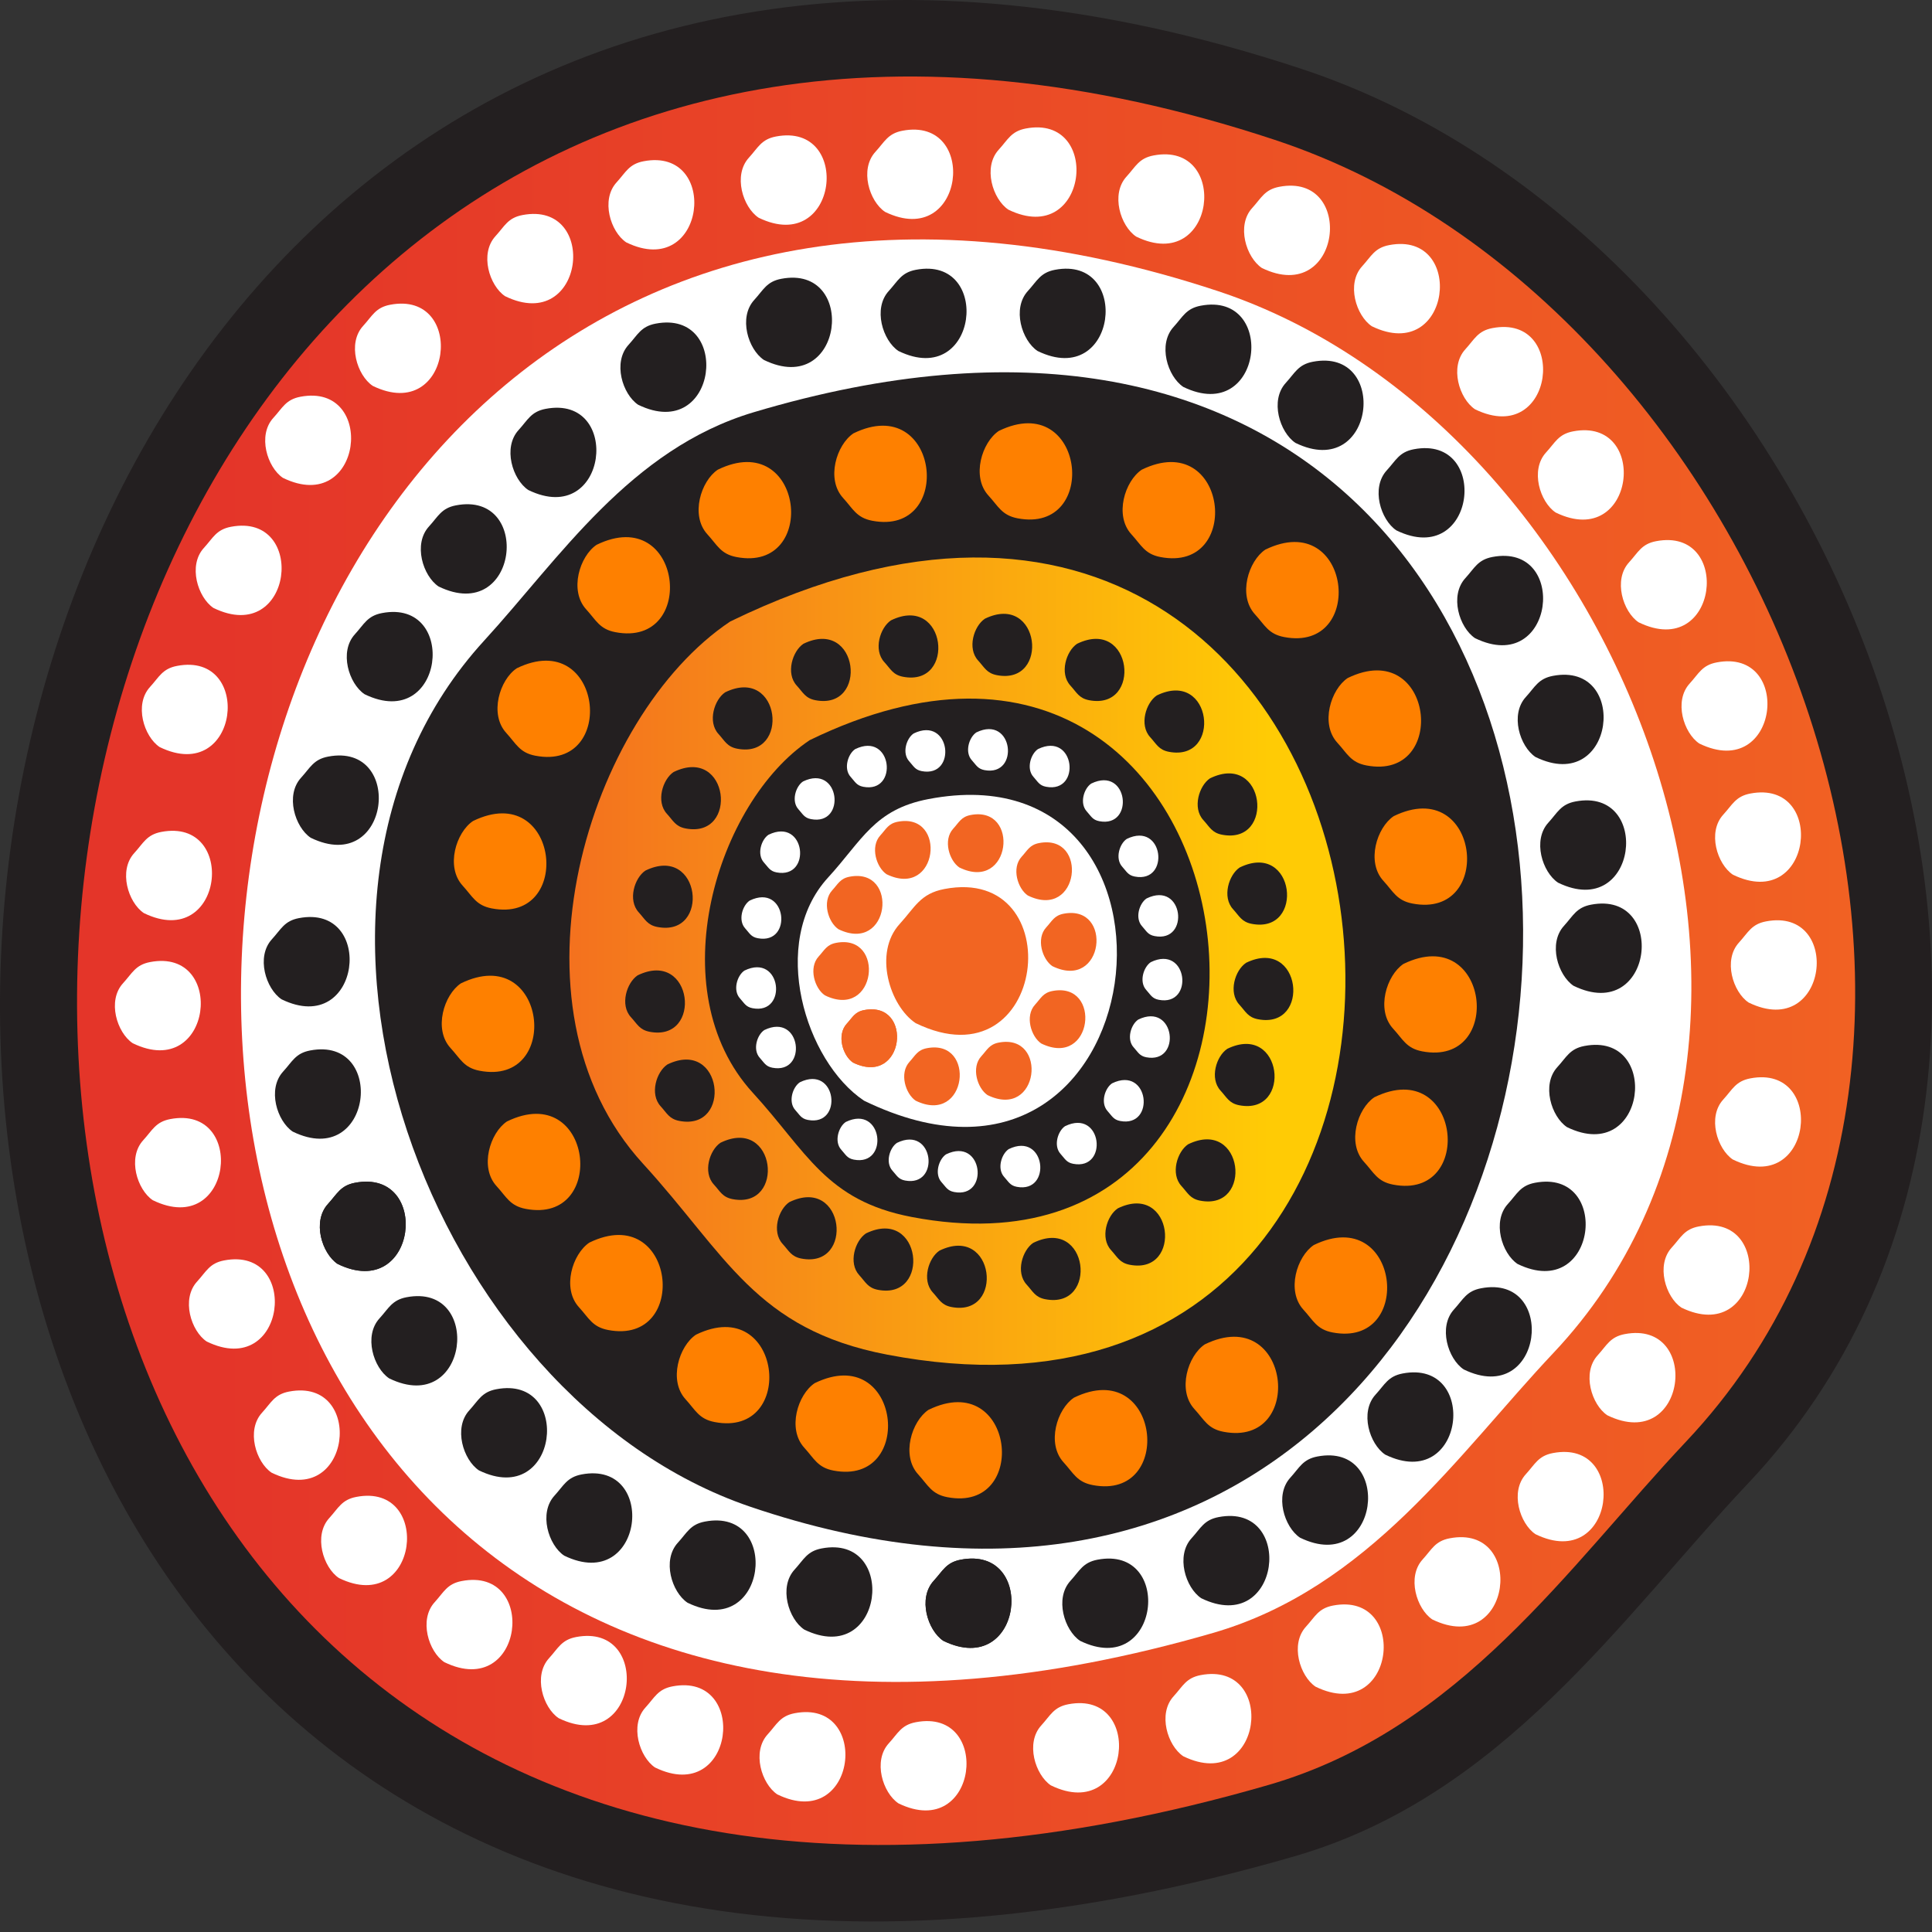
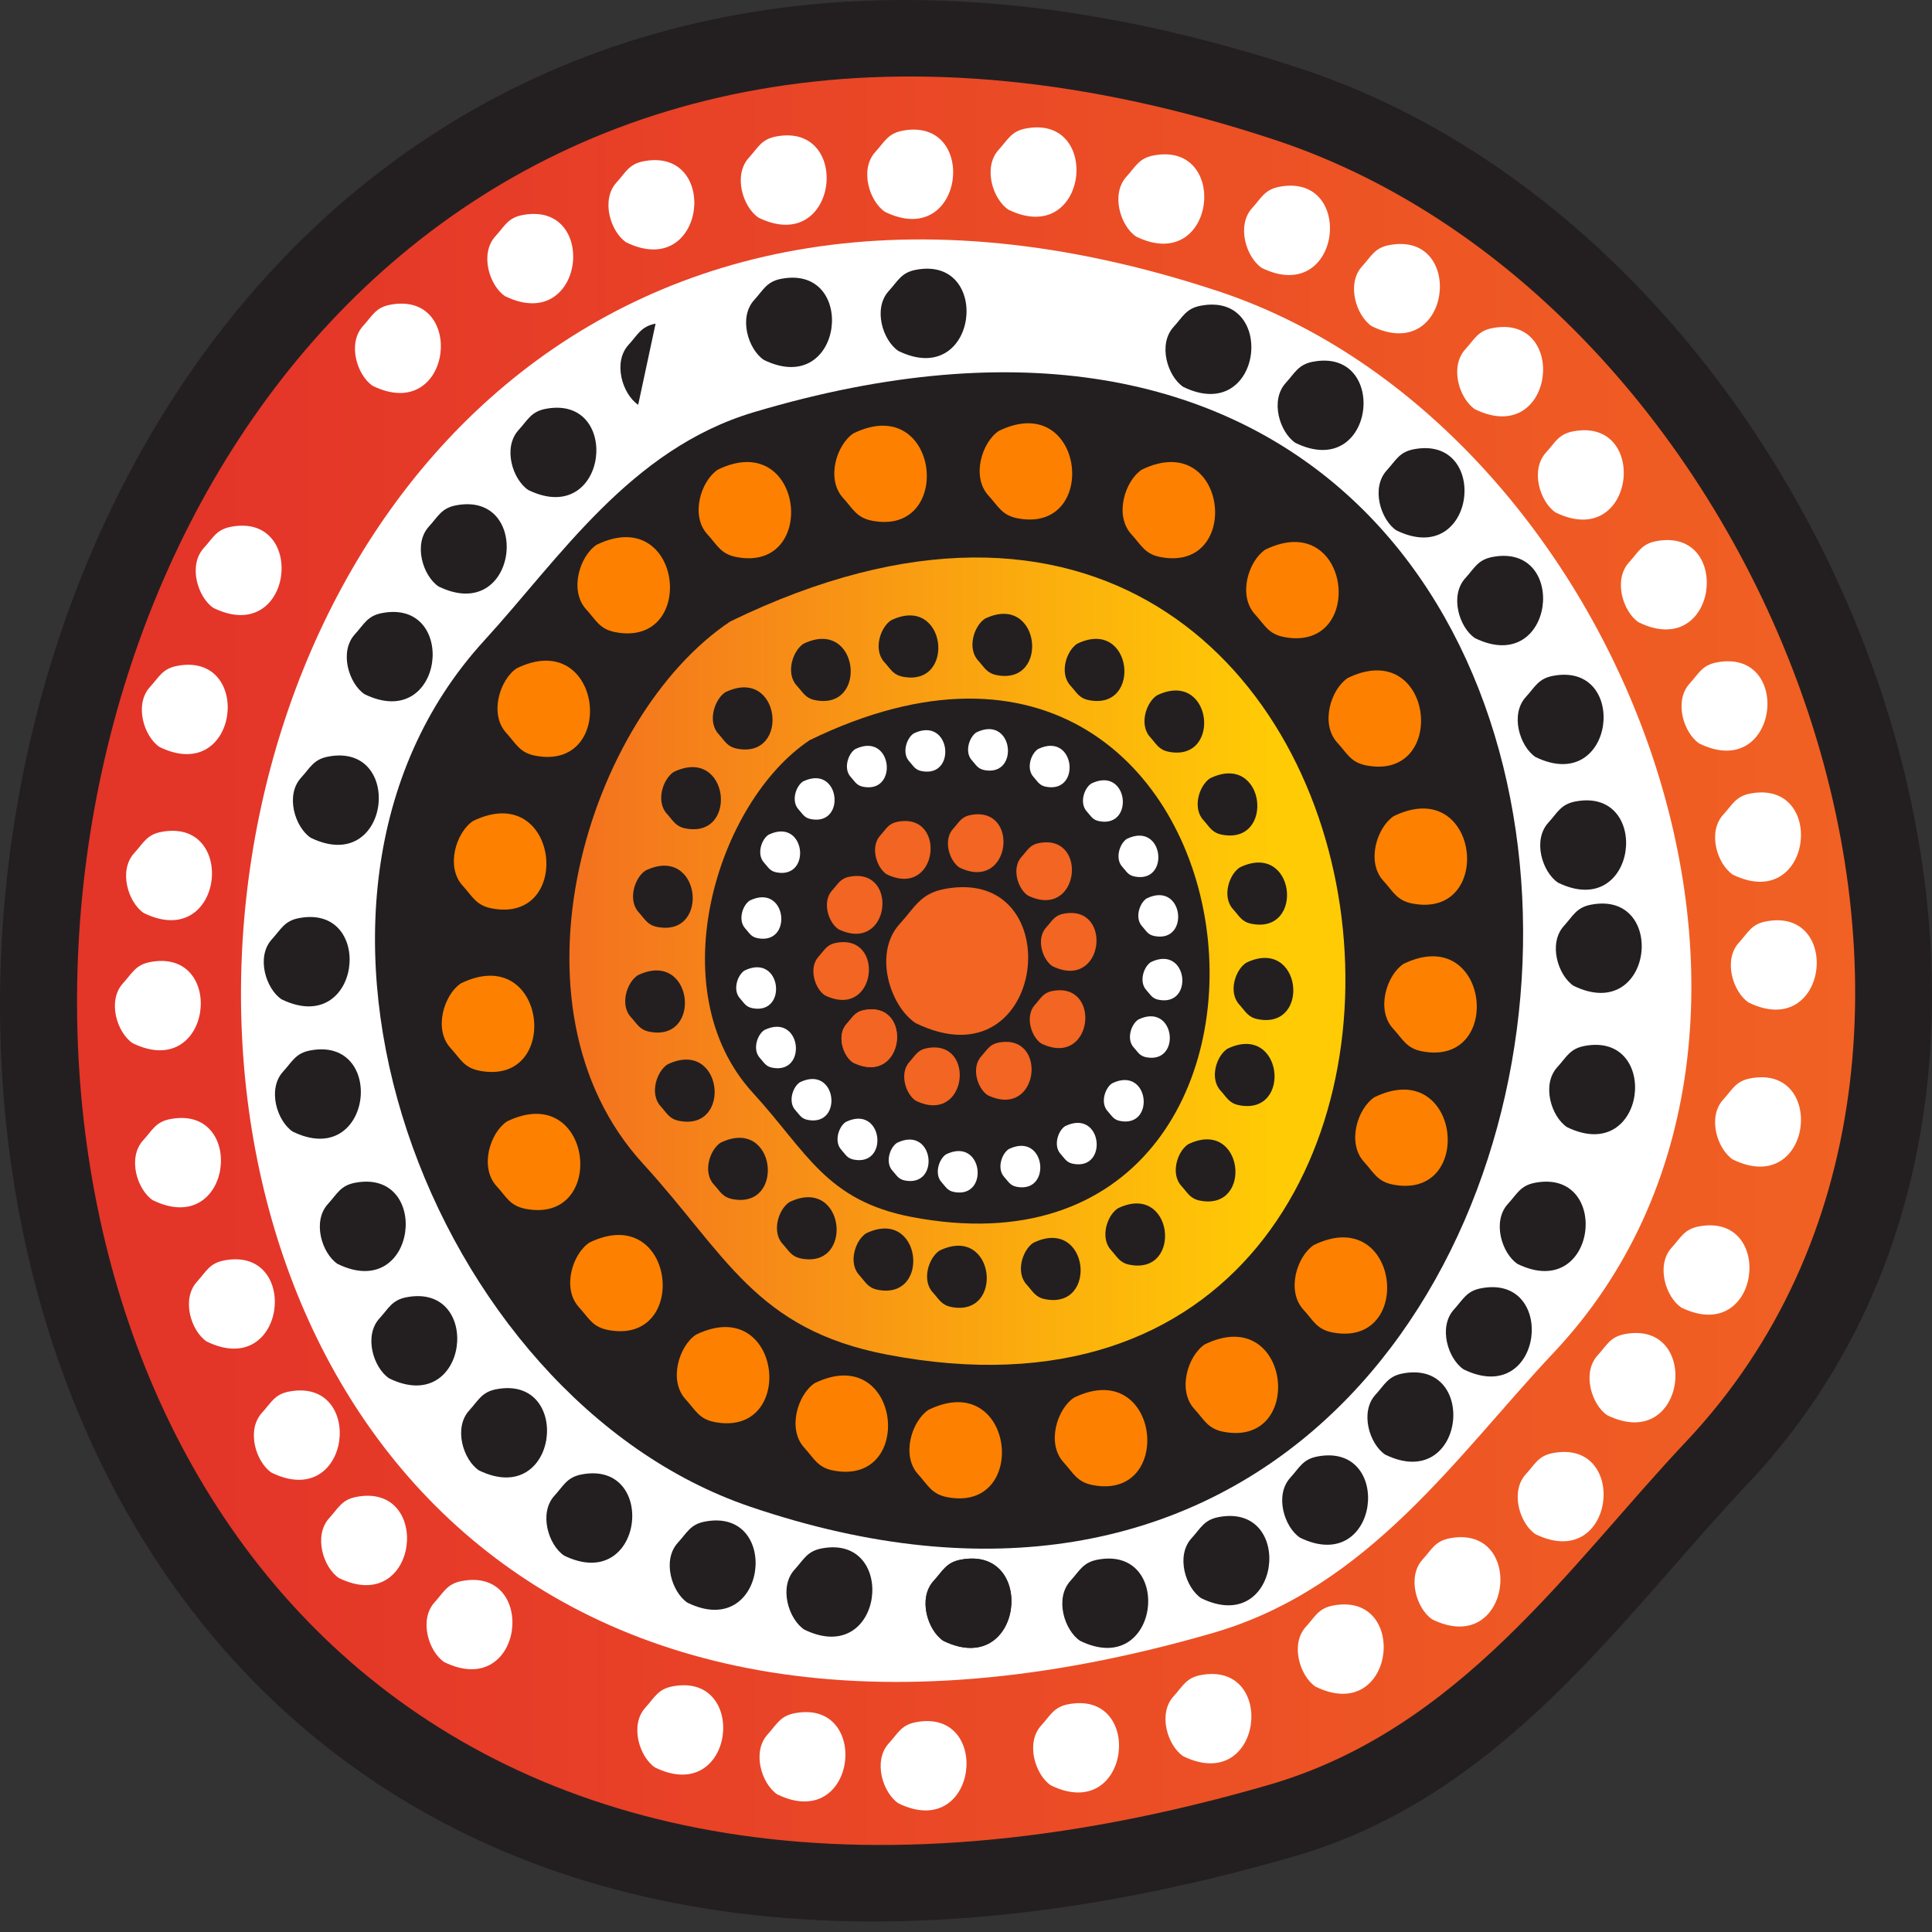
<svg xmlns="http://www.w3.org/2000/svg" width="58" height="58" viewBox="0 0 58 58" fill="none">
  <rect x="0" y="0" width="58" height="58" fill="#333333" stroke="none" />
  <path fill-rule="evenodd" clip-rule="evenodd" d="M52.484 44.526C48.679 48.562 45.117 53.915 38.869 55.725C-15.734 71.555 -10.165 -14.214 39.067 2.066C55.178 7.394 64.63 31.646 52.484 44.527V44.526Z" fill="#231F20" />
  <path fill-rule="evenodd" clip-rule="evenodd" d="M50.617 43.278C47.114 46.992 43.836 51.918 38.087 53.584C-12.168 68.153 -7.043 -10.785 38.268 4.198C53.096 9.102 61.796 31.423 50.617 43.278Z" fill="url(#paint0_linear_1195_545)" />
  <path fill-rule="evenodd" clip-rule="evenodd" d="M46.636 40.615C43.779 43.645 41.105 47.663 36.415 49.022C-4.577 60.906 -0.397 -3.484 36.562 8.739C48.657 12.738 55.754 30.945 46.636 40.615Z" fill="white" />
  <path fill-rule="evenodd" clip-rule="evenodd" d="M14.535 19.232C16.797 16.761 18.913 13.484 22.626 12.376C55.075 2.684 51.766 55.194 22.509 45.228C12.935 41.965 7.317 27.117 14.536 19.231L14.535 19.232Z" fill="#231F20" />
  <path fill-rule="evenodd" clip-rule="evenodd" d="M21.921 18.658C17.654 21.511 14.96 30.19 19.304 34.936C21.797 37.661 22.673 39.91 26.633 40.667C47.481 44.664 43.611 8.102 21.921 18.658Z" fill="url(#paint1_linear_1195_545)" />
  <path fill-rule="evenodd" clip-rule="evenodd" d="M24.303 22.223C21.528 24.079 19.776 29.721 22.601 32.807C24.223 34.579 24.792 36.042 27.367 36.534C40.924 39.133 38.407 15.358 24.303 22.222V22.223Z" fill="#231F20" />
-   <path fill-rule="evenodd" clip-rule="evenodd" d="M25.934 33.04C24.18 31.866 23.072 28.298 24.858 26.346C25.884 25.226 26.244 24.301 27.872 23.989C36.446 22.346 34.854 37.381 25.934 33.041V33.04Z" fill="white" />
  <path fill-rule="evenodd" clip-rule="evenodd" d="M27.488 30.715C26.708 30.193 26.215 28.605 27.01 27.737C27.466 27.239 27.626 26.827 28.35 26.689C32.163 25.958 31.456 32.645 27.488 30.715Z" fill="#F26522" />
  <path fill-rule="evenodd" clip-rule="evenodd" d="M26.615 26.245C26.309 26.04 26.117 25.419 26.428 25.079C26.607 24.884 26.669 24.723 26.953 24.669C28.445 24.382 28.169 27.001 26.615 26.245Z" fill="#F26522" />
  <path fill-rule="evenodd" clip-rule="evenodd" d="M28.803 26.044C28.497 25.84 28.304 25.218 28.616 24.878C28.794 24.683 28.857 24.521 29.14 24.467C30.634 24.181 30.356 26.8 28.803 26.044Z" fill="#F26522" />
  <path fill-rule="evenodd" clip-rule="evenodd" d="M30.858 26.885C30.552 26.681 30.359 26.059 30.67 25.72C30.848 25.525 30.912 25.363 31.195 25.309C32.688 25.023 32.411 27.641 30.858 26.885Z" fill="#F26522" />
  <path fill-rule="evenodd" clip-rule="evenodd" d="M31.595 29.006C31.29 28.802 31.097 28.18 31.408 27.841C31.587 27.646 31.65 27.484 31.933 27.43C33.426 27.144 33.149 29.762 31.596 29.006H31.595Z" fill="#F26522" />
  <path fill-rule="evenodd" clip-rule="evenodd" d="M31.26 31.327C30.954 31.123 30.761 30.501 31.073 30.161C31.251 29.965 31.314 29.804 31.597 29.75C33.09 29.465 32.813 32.083 31.26 31.327Z" fill="#F26522" />
  <path fill-rule="evenodd" clip-rule="evenodd" d="M29.647 32.876C29.341 32.672 29.148 32.05 29.459 31.71C29.638 31.515 29.701 31.353 29.984 31.299C31.477 31.013 31.2 33.632 29.647 32.876Z" fill="#F26522" />
  <path fill-rule="evenodd" clip-rule="evenodd" d="M27.49 33.044C27.184 32.839 26.992 32.218 27.303 31.878C27.482 31.682 27.544 31.521 27.828 31.467C29.32 31.181 29.044 33.8 27.49 33.044Z" fill="#F26522" />
  <path fill-rule="evenodd" clip-rule="evenodd" d="M25.607 31.898C25.302 31.694 25.109 31.073 25.42 30.733C25.599 30.538 25.661 30.377 25.945 30.323C27.438 30.037 27.161 32.655 25.607 31.899V31.898Z" fill="#F26522" />
  <path fill-rule="evenodd" clip-rule="evenodd" d="M25.607 31.898C25.302 31.694 25.109 31.073 25.42 30.733C25.599 30.538 25.661 30.377 25.945 30.323C27.438 30.037 27.161 32.655 25.607 31.899V31.898Z" fill="#F26522" />
  <path fill-rule="evenodd" clip-rule="evenodd" d="M13.167 17.607C12.695 17.291 12.397 16.33 12.878 15.805C13.154 15.504 13.251 15.254 13.689 15.171C15.997 14.728 15.568 18.775 13.167 17.607Z" fill="#231F20" />
  <path fill-rule="evenodd" clip-rule="evenodd" d="M15.859 14.71C15.386 14.394 15.088 13.434 15.569 12.909C15.845 12.607 15.942 12.358 16.38 12.274C18.688 11.832 18.26 15.879 15.859 14.71H15.859Z" fill="#231F20" />
-   <path fill-rule="evenodd" clip-rule="evenodd" d="M19.159 12.152C18.687 11.836 18.389 10.876 18.87 10.351C19.146 10.049 19.243 9.8 19.681 9.716C21.989 9.273 21.56 13.32 19.16 12.152L19.159 12.152Z" fill="#231F20" />
+   <path fill-rule="evenodd" clip-rule="evenodd" d="M19.159 12.152C18.687 11.836 18.389 10.876 18.87 10.351C19.146 10.049 19.243 9.8 19.681 9.716L19.159 12.152Z" fill="#231F20" />
  <path fill-rule="evenodd" clip-rule="evenodd" d="M22.933 10.806C22.46 10.49 22.162 9.529 22.643 9.004C22.919 8.702 23.016 8.453 23.454 8.37C25.762 7.928 25.334 11.974 22.933 10.806Z" fill="#231F20" />
  <path fill-rule="evenodd" clip-rule="evenodd" d="M26.972 10.537C26.499 10.221 26.201 9.26 26.682 8.735C26.958 8.433 27.055 8.184 27.493 8.1C29.801 7.658 29.373 11.705 26.972 10.537Z" fill="#231F20" />
  <path fill-rule="evenodd" clip-rule="evenodd" d="M26.57 6.361C26.097 6.045 25.799 5.084 26.28 4.559C26.556 4.258 26.653 4.009 27.091 3.925C29.399 3.482 28.971 7.529 26.57 6.361Z" fill="white" />
  <path fill-rule="evenodd" clip-rule="evenodd" d="M30.272 6.294C29.8 5.978 29.502 5.017 29.983 4.493C30.259 4.191 30.356 3.942 30.794 3.858C33.102 3.415 32.673 7.463 30.272 6.294Z" fill="white" />
  <path fill-rule="evenodd" clip-rule="evenodd" d="M34.109 7.103C33.636 6.787 33.338 5.826 33.819 5.301C34.095 4.999 34.192 4.75 34.63 4.667C36.938 4.225 36.509 8.271 34.109 7.103Z" fill="white" />
  <path fill-rule="evenodd" clip-rule="evenodd" d="M37.882 8.045C37.41 7.728 37.111 6.768 37.593 6.243C37.868 5.941 37.966 5.692 38.404 5.608C40.712 5.165 40.283 9.213 37.882 8.045Z" fill="white" />
  <path fill-rule="evenodd" clip-rule="evenodd" d="M41.183 9.794C40.711 9.478 40.412 8.518 40.893 7.993C41.169 7.691 41.266 7.442 41.704 7.358C44.012 6.916 43.583 10.963 41.183 9.794Z" fill="white" />
  <path fill-rule="evenodd" clip-rule="evenodd" d="M44.281 12.287C43.808 11.971 43.51 11.01 43.991 10.485C44.267 10.183 44.364 9.934 44.802 9.85C47.11 9.408 46.681 13.455 44.281 12.287Z" fill="white" />
  <path fill-rule="evenodd" clip-rule="evenodd" d="M46.702 15.386C46.23 15.07 45.931 14.11 46.413 13.584C46.689 13.283 46.786 13.034 47.224 12.95C49.532 12.507 49.103 16.554 46.702 15.386Z" fill="white" />
  <path fill-rule="evenodd" clip-rule="evenodd" d="M49.195 18.684C48.722 18.368 48.424 17.407 48.905 16.882C49.181 16.58 49.278 16.331 49.717 16.247C52.024 15.805 51.596 19.852 49.195 18.683V18.684Z" fill="white" />
  <path fill-rule="evenodd" clip-rule="evenodd" d="M51.015 22.322C50.543 22.006 50.244 21.045 50.725 20.52C51.001 20.218 51.098 19.969 51.537 19.886C53.845 19.443 53.416 23.49 51.015 22.322Z" fill="white" />
  <path fill-rule="evenodd" clip-rule="evenodd" d="M52.023 26.259C51.55 25.943 51.252 24.983 51.733 24.457C52.009 24.156 52.106 23.907 52.544 23.823C54.852 23.38 54.423 27.427 52.023 26.259V26.259Z" fill="white" />
  <path fill-rule="evenodd" clip-rule="evenodd" d="M52.495 30.097C52.023 29.781 51.724 28.82 52.206 28.295C52.482 27.993 52.579 27.744 53.017 27.661C55.325 27.219 54.896 31.265 52.495 30.097Z" fill="white" />
  <path fill-rule="evenodd" clip-rule="evenodd" d="M52.023 34.811C51.55 34.495 51.252 33.534 51.733 33.009C52.009 32.707 52.106 32.458 52.544 32.374C54.852 31.931 54.423 35.978 52.023 34.81V34.811Z" fill="white" />
  <path fill-rule="evenodd" clip-rule="evenodd" d="M50.476 39.255C50.004 38.94 49.705 37.979 50.186 37.453C50.462 37.152 50.559 36.903 50.997 36.819C53.305 36.377 52.877 40.423 50.476 39.255Z" fill="white" />
  <path fill-rule="evenodd" clip-rule="evenodd" d="M48.253 42.488C47.781 42.172 47.482 41.211 47.964 40.686C48.239 40.385 48.337 40.135 48.775 40.051C51.083 39.609 50.654 43.656 48.253 42.488Z" fill="white" />
  <path fill-rule="evenodd" clip-rule="evenodd" d="M46.097 46.058C45.624 45.742 45.326 44.781 45.807 44.256C46.083 43.955 46.18 43.706 46.619 43.622C48.926 43.18 48.498 47.226 46.097 46.058Z" fill="white" />
  <path fill-rule="evenodd" clip-rule="evenodd" d="M42.999 48.617C42.527 48.301 42.229 47.34 42.709 46.815C42.985 46.513 43.082 46.264 43.521 46.181C45.828 45.738 45.4 49.785 42.999 48.617Z" fill="white" />
  <path fill-rule="evenodd" clip-rule="evenodd" d="M39.495 50.636C39.023 50.32 38.724 49.359 39.206 48.834C39.482 48.532 39.579 48.284 40.017 48.2C42.325 47.758 41.896 51.804 39.495 50.636Z" fill="white" />
  <path fill-rule="evenodd" clip-rule="evenodd" d="M35.523 52.724C35.05 52.408 34.752 51.447 35.233 50.923C35.509 50.621 35.606 50.372 36.045 50.288C38.352 49.846 37.924 53.892 35.523 52.724Z" fill="white" />
  <path fill-rule="evenodd" clip-rule="evenodd" d="M31.55 53.6C31.078 53.284 30.779 52.323 31.26 51.798C31.536 51.496 31.633 51.247 32.071 51.163C34.379 50.721 33.951 54.767 31.55 53.599V53.6Z" fill="white" />
  <path fill-rule="evenodd" clip-rule="evenodd" d="M26.972 54.138C26.5 53.823 26.201 52.862 26.682 52.336C26.958 52.035 27.055 51.785 27.493 51.702C29.8 51.259 29.372 55.306 26.971 54.138H26.972Z" fill="white" />
  <path fill-rule="evenodd" clip-rule="evenodd" d="M23.335 53.869C22.863 53.553 22.565 52.592 23.046 52.067C23.321 51.765 23.418 51.516 23.857 51.432C26.165 50.99 25.736 55.037 23.335 53.869H23.335Z" fill="white" />
  <path fill-rule="evenodd" clip-rule="evenodd" d="M19.667 53.063C19.195 52.747 18.896 51.786 19.377 51.261C19.654 50.959 19.75 50.71 20.189 50.626C22.496 50.184 22.068 54.231 19.667 53.062V53.063Z" fill="white" />
-   <path fill-rule="evenodd" clip-rule="evenodd" d="M16.772 51.581C16.3 51.266 16.002 50.305 16.483 49.78C16.759 49.478 16.856 49.229 17.294 49.145C19.602 48.703 19.173 52.75 16.772 51.581Z" fill="white" />
  <path fill-rule="evenodd" clip-rule="evenodd" d="M13.339 49.899C12.866 49.584 12.569 48.623 13.05 48.098C13.325 47.796 13.422 47.547 13.861 47.464C16.168 47.021 15.74 51.068 13.339 49.899Z" fill="white" />
  <path fill-rule="evenodd" clip-rule="evenodd" d="M10.175 47.374C9.702 47.058 9.405 46.098 9.885 45.573C10.161 45.271 10.258 45.022 10.697 44.938C13.004 44.495 12.576 48.543 10.175 47.374Z" fill="white" />
  <path fill-rule="evenodd" clip-rule="evenodd" d="M8.155 44.212C7.683 43.897 7.385 42.936 7.866 42.411C8.142 42.109 8.239 41.86 8.677 41.776C10.985 41.334 10.556 45.381 8.156 44.212H8.155Z" fill="white" />
  <path fill-rule="evenodd" clip-rule="evenodd" d="M6.206 40.274C5.734 39.959 5.435 38.998 5.917 38.473C6.193 38.171 6.29 37.922 6.728 37.839C9.036 37.396 8.607 41.443 6.207 40.274H6.206Z" fill="white" />
  <path fill-rule="evenodd" clip-rule="evenodd" d="M4.589 36.033C4.117 35.717 3.818 34.757 4.299 34.231C4.575 33.929 4.672 33.68 5.11 33.596C7.418 33.154 6.99 37.201 4.589 36.032V36.033Z" fill="white" />
  <path fill-rule="evenodd" clip-rule="evenodd" d="M3.984 31.318C3.511 31.002 3.213 30.042 3.694 29.517C3.97 29.215 4.067 28.966 4.505 28.882C6.813 28.439 6.384 32.486 3.984 31.318V31.318Z" fill="white" />
  <path fill-rule="evenodd" clip-rule="evenodd" d="M4.319 27.412C3.847 27.096 3.549 26.135 4.03 25.61C4.306 25.308 4.403 25.059 4.841 24.975C7.149 24.533 6.72 28.58 4.319 27.412Z" fill="white" />
  <path fill-rule="evenodd" clip-rule="evenodd" d="M4.792 22.427C4.32 22.111 4.022 21.151 4.502 20.625C4.778 20.324 4.875 20.075 5.314 19.991C7.621 19.548 7.193 23.595 4.792 22.427Z" fill="white" />
  <path fill-rule="evenodd" clip-rule="evenodd" d="M6.409 18.252C5.937 17.935 5.639 16.975 6.12 16.45C6.396 16.148 6.493 15.899 6.931 15.815C9.239 15.373 8.81 19.42 6.41 18.252H6.409Z" fill="white" />
-   <path fill-rule="evenodd" clip-rule="evenodd" d="M8.495 14.347C8.023 14.031 7.725 13.07 8.206 12.545C8.482 12.244 8.579 11.995 9.017 11.911C11.325 11.469 10.896 15.515 8.496 14.347H8.495Z" fill="white" />
  <path fill-rule="evenodd" clip-rule="evenodd" d="M11.191 11.585C10.718 11.269 10.42 10.309 10.901 9.784C11.178 9.482 11.274 9.233 11.712 9.149C14.02 8.707 13.592 12.754 11.191 11.585Z" fill="white" />
  <path fill-rule="evenodd" clip-rule="evenodd" d="M15.163 8.892C14.691 8.576 14.393 7.615 14.874 7.09C15.15 6.789 15.247 6.539 15.685 6.456C17.993 6.014 17.564 10.06 15.163 8.892Z" fill="white" />
  <path fill-rule="evenodd" clip-rule="evenodd" d="M18.8 7.276C18.328 6.96 18.03 6 18.51 5.475C18.786 5.173 18.883 4.924 19.321 4.841C21.629 4.398 21.2 8.445 18.8 7.276Z" fill="white" />
  <path fill-rule="evenodd" clip-rule="evenodd" d="M22.773 6.535C22.3 6.219 22.002 5.258 22.483 4.733C22.759 4.431 22.855 4.182 23.294 4.098C25.602 3.656 25.173 7.703 22.772 6.535H22.773Z" fill="white" />
-   <path fill-rule="evenodd" clip-rule="evenodd" d="M31.148 10.537C30.675 10.221 30.377 9.26 30.858 8.735C31.134 8.433 31.231 8.184 31.669 8.1C33.977 7.658 33.548 11.705 31.148 10.537Z" fill="#231F20" />
  <path fill-rule="evenodd" clip-rule="evenodd" d="M35.523 11.615C35.05 11.299 34.752 10.338 35.233 9.813C35.509 9.511 35.606 9.262 36.044 9.178C38.352 8.736 37.923 12.783 35.522 11.615H35.523Z" fill="#231F20" />
  <path fill-rule="evenodd" clip-rule="evenodd" d="M38.89 13.296C38.418 12.98 38.119 12.02 38.6 11.495C38.876 11.193 38.974 10.944 39.412 10.86C41.72 10.418 41.291 14.464 38.89 13.296Z" fill="#231F20" />
  <path fill-rule="evenodd" clip-rule="evenodd" d="M41.921 15.923C41.449 15.607 41.15 14.647 41.631 14.121C41.908 13.82 42.004 13.571 42.443 13.487C44.751 13.045 44.322 17.091 41.921 15.923Z" fill="#231F20" />
  <path fill-rule="evenodd" clip-rule="evenodd" d="M44.281 19.158C43.808 18.842 43.51 17.881 43.991 17.356C44.267 17.054 44.364 16.805 44.802 16.721C47.11 16.279 46.681 20.326 44.281 19.158Z" fill="#231F20" />
  <path fill-rule="evenodd" clip-rule="evenodd" d="M46.097 22.726C45.625 22.41 45.326 21.449 45.807 20.924C46.083 20.623 46.18 20.374 46.619 20.29C48.926 19.848 48.498 23.894 46.097 22.726Z" fill="#231F20" />
  <path fill-rule="evenodd" clip-rule="evenodd" d="M46.773 26.498C46.3 26.182 46.002 25.221 46.483 24.696C46.759 24.394 46.856 24.145 47.294 24.061C49.602 23.619 49.174 27.666 46.773 26.498Z" fill="#231F20" />
  <path fill-rule="evenodd" clip-rule="evenodd" d="M47.241 29.596C46.769 29.28 46.471 28.319 46.952 27.794C47.227 27.492 47.325 27.243 47.763 27.159C50.071 26.717 49.642 30.764 47.241 29.595V29.596Z" fill="#231F20" />
  <path fill-rule="evenodd" clip-rule="evenodd" d="M47.042 33.837C46.57 33.522 46.272 32.561 46.752 32.036C47.029 31.734 47.126 31.485 47.564 31.401C49.871 30.958 49.443 35.006 47.042 33.837L47.042 33.837Z" fill="#231F20" />
  <path fill-rule="evenodd" clip-rule="evenodd" d="M45.558 37.945C45.086 37.629 44.787 36.668 45.268 36.143C45.544 35.842 45.642 35.592 46.08 35.508C48.388 35.066 47.959 39.113 45.558 37.945Z" fill="#231F20" />
  <path fill-rule="evenodd" clip-rule="evenodd" d="M43.941 41.111C43.468 40.795 43.17 39.834 43.651 39.309C43.927 39.007 44.024 38.758 44.462 38.675C46.77 38.232 46.342 42.279 43.941 41.111Z" fill="#231F20" />
  <path fill-rule="evenodd" clip-rule="evenodd" d="M41.585 43.669C41.113 43.353 40.815 42.393 41.295 41.867C41.572 41.566 41.669 41.317 42.107 41.233C44.415 40.791 43.986 44.838 41.585 43.669Z" fill="#231F20" />
  <path fill-rule="evenodd" clip-rule="evenodd" d="M39.027 46.162C38.554 45.846 38.256 44.885 38.737 44.36C39.013 44.058 39.11 43.809 39.548 43.725C41.856 43.283 41.427 47.33 39.027 46.162Z" fill="#231F20" />
  <path fill-rule="evenodd" clip-rule="evenodd" d="M29.565 18.576C29.237 18.795 29.029 19.463 29.363 19.828C29.555 20.038 29.623 20.211 29.928 20.269C31.532 20.577 31.234 17.764 29.565 18.575V18.576ZM26.748 18.623C26.419 18.843 26.213 19.511 26.547 19.876C26.739 20.085 26.806 20.259 27.111 20.317C28.715 20.625 28.417 17.811 26.748 18.623ZM24.119 19.327C23.791 19.547 23.583 20.215 23.917 20.58C24.109 20.789 24.177 20.963 24.481 21.021C26.085 21.329 25.787 18.516 24.119 19.327ZM21.771 20.783C23.44 19.971 23.738 22.785 22.134 22.477C21.829 22.419 21.761 22.245 21.57 22.035C21.235 21.671 21.443 21.003 21.771 20.783ZM20.221 23.177C19.893 23.397 19.686 24.065 20.02 24.43C20.212 24.64 20.279 24.813 20.584 24.871C22.188 25.179 21.891 22.366 20.221 23.177ZM21.63 34.306C21.301 34.525 21.094 35.193 21.429 35.558C21.621 35.767 21.688 35.94 21.993 35.999C23.597 36.306 23.299 33.493 21.63 34.306ZM23.696 36.089C25.364 35.277 25.662 38.091 24.058 37.783C23.754 37.725 23.686 37.552 23.494 37.342C23.16 36.977 23.368 36.309 23.696 36.089ZM25.996 37.028C25.668 37.248 25.46 37.916 25.795 38.281C25.987 38.491 26.054 38.664 26.359 38.722C27.963 39.03 27.666 36.217 25.996 37.028ZM28.203 37.545C29.872 36.733 30.169 39.546 28.565 39.238C28.261 39.18 28.194 39.007 28.001 38.797C27.667 38.432 27.875 37.764 28.203 37.545ZM31.02 37.31C30.692 37.53 30.484 38.197 30.819 38.563C31.011 38.773 31.078 38.946 31.382 39.004C32.987 39.312 32.689 36.498 31.02 37.311V37.31ZM19.375 26.136C19.047 26.355 18.84 27.023 19.174 27.388C19.366 27.598 19.433 27.771 19.738 27.829C21.342 28.137 21.044 25.324 19.375 26.136ZM19.141 29.281C18.813 29.501 18.605 30.169 18.939 30.534C19.132 30.744 19.199 30.916 19.503 30.975C21.108 31.283 20.81 28.47 19.141 29.281ZM20.033 31.957C21.702 31.145 22 33.958 20.396 33.651C20.091 33.593 20.023 33.42 19.832 33.21C19.498 32.845 19.705 32.177 20.033 31.958V31.957ZM33.556 36.277C33.227 36.496 33.02 37.164 33.354 37.529C33.546 37.739 33.613 37.912 33.918 37.97C35.522 38.278 35.224 35.465 33.556 36.276V36.277ZM35.668 34.352C37.337 33.54 37.635 36.353 36.031 36.045C35.726 35.987 35.659 35.814 35.467 35.604C35.132 35.239 35.34 34.572 35.668 34.352ZM36.842 31.488C36.514 31.707 36.307 32.375 36.641 32.74C36.833 32.95 36.9 33.123 37.205 33.181C38.809 33.489 38.511 30.675 36.842 31.487V31.488ZM37.406 28.905C39.074 28.093 39.372 30.906 37.768 30.599C37.463 30.541 37.396 30.368 37.204 30.158C36.869 29.793 37.077 29.125 37.406 28.906V28.905ZM37.217 26.042C36.889 26.261 36.682 26.929 37.016 27.294C37.208 27.504 37.275 27.677 37.58 27.735C39.184 28.043 38.886 25.229 37.217 26.042ZM36.325 23.366C37.994 22.553 38.292 25.367 36.688 25.059C36.383 25.001 36.316 24.828 36.124 24.618C35.79 24.253 35.998 23.585 36.325 23.366ZM34.729 20.877C34.401 21.096 34.194 21.764 34.528 22.129C34.72 22.339 34.787 22.512 35.092 22.57C36.696 22.878 36.398 20.065 34.729 20.877ZM32.334 19.327C34.004 18.515 34.302 21.329 32.697 21.021C32.392 20.963 32.325 20.79 32.133 20.58C31.799 20.215 32.007 19.547 32.334 19.327Z" fill="#231F20" />
  <path fill-rule="evenodd" clip-rule="evenodd" d="M29.986 12.936C29.477 13.276 29.156 14.311 29.674 14.877C29.972 15.201 30.076 15.469 30.548 15.56C33.033 16.037 32.572 11.678 29.986 12.936ZM25.622 13.009C25.113 13.349 24.792 14.383 25.31 14.949C25.607 15.274 25.712 15.542 26.183 15.633C28.669 16.109 28.208 11.75 25.622 13.009ZM21.549 14.1C21.04 14.439 20.719 15.475 21.236 16.04C21.534 16.365 21.638 16.634 22.11 16.723C24.595 17.2 24.134 12.841 21.549 14.1ZM17.911 16.355C20.497 15.096 20.959 19.455 18.473 18.978C18.001 18.888 17.896 18.62 17.599 18.295C17.081 17.729 17.402 16.695 17.911 16.355ZM15.511 20.064C15.002 20.404 14.681 21.439 15.199 22.004C15.496 22.329 15.601 22.598 16.072 22.687C18.558 23.164 18.096 18.805 15.511 20.063V20.064ZM17.693 37.304C17.184 37.644 16.863 38.678 17.381 39.244C17.678 39.568 17.783 39.837 18.255 39.927C20.74 40.404 20.279 36.045 17.693 37.304ZM20.894 40.068C23.48 38.81 23.941 43.168 21.455 42.691C20.983 42.601 20.879 42.333 20.582 42.008C20.064 41.443 20.385 40.408 20.894 40.068ZM24.458 41.523C23.949 41.863 23.628 42.897 24.146 43.463C24.443 43.788 24.547 44.056 25.019 44.147C27.505 44.623 27.044 40.264 24.458 41.523ZM27.877 42.323C30.463 41.065 30.924 45.423 28.438 44.946C27.967 44.856 27.862 44.588 27.565 44.263C27.047 43.697 27.368 42.663 27.877 42.322V42.323ZM32.241 41.959C31.733 42.299 31.411 43.334 31.929 43.9C32.226 44.224 32.331 44.493 32.803 44.583C35.288 45.06 34.827 40.701 32.241 41.959ZM14.201 24.647C13.692 24.987 13.371 26.022 13.889 26.588C14.186 26.912 14.291 27.181 14.763 27.271C17.248 27.747 16.787 23.389 14.201 24.647ZM13.837 29.521C13.329 29.861 13.007 30.896 13.525 31.462C13.822 31.786 13.927 32.055 14.399 32.145C16.885 32.621 16.423 28.262 13.837 29.521ZM15.219 33.667C17.805 32.409 18.266 36.767 15.781 36.291C15.308 36.2 15.204 35.932 14.907 35.608C14.389 35.042 14.71 34.008 15.219 33.667ZM36.169 40.359C35.66 40.699 35.339 41.734 35.856 42.3C36.154 42.624 36.258 42.893 36.73 42.983C39.215 43.46 38.754 39.101 36.169 40.359ZM39.441 37.377C42.027 36.118 42.489 40.477 40.003 40.001C39.531 39.91 39.427 39.642 39.129 39.317C38.612 38.752 38.933 37.717 39.441 37.377ZM41.26 32.94C40.751 33.279 40.43 34.314 40.948 34.88C41.246 35.205 41.35 35.473 41.822 35.563C44.307 36.04 43.846 31.681 41.26 32.94ZM42.132 28.938C44.718 27.68 45.18 32.038 42.694 31.562C42.222 31.472 42.118 31.203 41.82 30.879C41.303 30.313 41.624 29.279 42.132 28.938ZM41.841 24.501C41.333 24.841 41.011 25.876 41.529 26.442C41.827 26.766 41.931 27.035 42.403 27.125C44.888 27.602 44.427 23.243 41.841 24.501ZM40.459 20.355C43.045 19.097 43.507 23.455 41.021 22.979C40.549 22.889 40.445 22.62 40.147 22.296C39.63 21.73 39.951 20.695 40.459 20.355ZM37.986 16.5C37.478 16.84 37.157 17.874 37.674 18.441C37.971 18.765 38.076 19.034 38.548 19.124C41.033 19.601 40.572 15.242 37.986 16.5ZM34.277 14.1C36.862 12.842 37.324 17.2 34.838 16.723C34.367 16.633 34.263 16.365 33.965 16.04C33.447 15.475 33.768 14.44 34.277 14.1Z" fill="#FE8000" />
  <path fill-rule="evenodd" clip-rule="evenodd" d="M29.311 21.987C29.091 22.134 28.953 22.58 29.176 22.824C29.304 22.964 29.349 23.079 29.553 23.119C30.624 23.324 30.425 21.445 29.311 21.987ZM27.429 22.019C27.21 22.165 27.072 22.611 27.295 22.855C27.423 22.995 27.468 23.111 27.671 23.15C28.743 23.355 28.544 21.476 27.429 22.019ZM25.673 22.489C25.454 22.635 25.316 23.082 25.539 23.325C25.668 23.465 25.712 23.581 25.916 23.62C26.987 23.825 26.788 21.946 25.674 22.489H25.673ZM24.105 23.461C25.22 22.918 25.419 24.797 24.348 24.591C24.144 24.553 24.099 24.437 23.971 24.297C23.748 24.053 23.887 23.607 24.106 23.461H24.105ZM23.071 25.06C22.852 25.206 22.713 25.652 22.936 25.896C23.065 26.036 23.11 26.152 23.313 26.19C24.384 26.395 24.186 24.517 23.071 25.06ZM24.012 32.491C23.793 32.637 23.654 33.083 23.877 33.327C24.006 33.467 24.05 33.583 24.253 33.621C25.325 33.827 25.126 31.948 24.011 32.491H24.012ZM25.391 33.682C26.506 33.14 26.705 35.019 25.633 34.813C25.43 34.774 25.385 34.658 25.257 34.518C25.034 34.275 25.172 33.828 25.391 33.682ZM26.928 34.309C26.708 34.456 26.57 34.901 26.793 35.146C26.922 35.286 26.966 35.401 27.17 35.44C28.241 35.645 28.042 33.767 26.928 34.309ZM28.401 34.654C29.516 34.112 29.715 35.991 28.643 35.785C28.44 35.746 28.395 35.631 28.266 35.491C28.044 35.246 28.182 34.801 28.401 34.654ZM30.282 34.497C30.063 34.645 29.924 35.09 30.147 35.334C30.276 35.474 30.321 35.59 30.524 35.629C31.595 35.834 31.396 33.955 30.282 34.497H30.282ZM22.506 27.036C22.287 27.182 22.149 27.628 22.372 27.872C22.5 28.012 22.545 28.128 22.749 28.166C23.82 28.371 23.621 26.493 22.506 27.036ZM22.35 29.136C22.13 29.283 21.992 29.728 22.215 29.973C22.343 30.113 22.388 30.228 22.591 30.267C23.663 30.473 23.464 28.594 22.349 29.137L22.35 29.136ZM22.945 30.923C24.06 30.381 24.258 32.259 23.188 32.054C22.984 32.015 22.939 31.899 22.811 31.759C22.587 31.515 22.726 31.069 22.945 30.923ZM31.975 33.807C31.756 33.954 31.617 34.4 31.841 34.644C31.969 34.784 32.014 34.899 32.217 34.938C33.288 35.144 33.089 33.265 31.975 33.808L31.975 33.807ZM33.386 32.522C34.501 31.98 34.699 33.858 33.628 33.653C33.425 33.614 33.38 33.498 33.252 33.358C33.029 33.114 33.167 32.668 33.386 32.522ZM34.17 30.609C33.951 30.756 33.812 31.202 34.035 31.445C34.164 31.585 34.209 31.701 34.412 31.74C35.483 31.945 35.284 30.066 34.169 30.609H34.17ZM34.546 28.885C35.661 28.342 35.859 30.221 34.788 30.015C34.585 29.977 34.54 29.861 34.412 29.721C34.189 29.477 34.328 29.031 34.547 28.885H34.546ZM34.421 26.972C34.202 27.119 34.063 27.564 34.287 27.808C34.414 27.948 34.459 28.064 34.663 28.102C35.734 28.308 35.535 26.429 34.421 26.972H34.421ZM33.826 25.185C34.94 24.642 35.139 26.521 34.068 26.315C33.864 26.277 33.819 26.161 33.691 26.021C33.469 25.777 33.607 25.331 33.826 25.185H33.826ZM32.76 23.523C32.54 23.669 32.402 24.115 32.625 24.359C32.753 24.499 32.798 24.615 33.002 24.653C34.073 24.858 33.874 22.98 32.76 23.523ZM31.161 22.488C32.276 21.946 32.474 23.825 31.403 23.619C31.2 23.581 31.155 23.465 31.027 23.325C30.803 23.081 30.942 22.635 31.161 22.488H31.161Z" fill="white" />
  <path fill-rule="evenodd" clip-rule="evenodd" d="M36.062 47.98C35.589 47.664 35.291 46.703 35.772 46.178C36.048 45.876 36.145 45.627 36.584 45.544C38.891 45.102 38.463 49.148 36.062 47.98Z" fill="#231F20" />
  <path fill-rule="evenodd" clip-rule="evenodd" d="M32.425 49.259C31.953 48.943 31.654 47.983 32.136 47.457C32.411 47.156 32.508 46.907 32.947 46.823C35.255 46.381 34.826 50.427 32.425 49.259Z" fill="#231F20" />
  <path fill-rule="evenodd" clip-rule="evenodd" d="M28.32 49.259C27.847 48.943 27.549 47.983 28.03 47.457C28.306 47.156 28.403 46.907 28.841 46.823C31.149 46.381 30.721 50.427 28.32 49.259H28.32Z" fill="#231F20" />
  <path fill-rule="evenodd" clip-rule="evenodd" d="M28.32 49.259C27.847 48.943 27.549 47.983 28.03 47.457C28.306 47.156 28.403 46.907 28.841 46.823C31.149 46.381 30.721 50.427 28.32 49.259H28.32Z" fill="#231F20" />
  <path fill-rule="evenodd" clip-rule="evenodd" d="M24.144 48.921C23.671 48.606 23.373 47.645 23.854 47.12C24.131 46.818 24.227 46.569 24.666 46.485C26.973 46.043 26.545 50.09 24.144 48.921H24.144Z" fill="#231F20" />
  <path fill-rule="evenodd" clip-rule="evenodd" d="M20.64 48.115C20.167 47.799 19.869 46.838 20.35 46.313C20.627 46.011 20.723 45.762 21.161 45.679C23.469 45.236 23.041 49.283 20.64 48.115Z" fill="#231F20" />
  <path fill-rule="evenodd" clip-rule="evenodd" d="M16.936 46.701C16.464 46.385 16.166 45.424 16.647 44.899C16.923 44.597 17.02 44.349 17.458 44.264C19.766 43.822 19.337 47.869 16.936 46.701Z" fill="#231F20" />
  <path fill-rule="evenodd" clip-rule="evenodd" d="M14.378 44.142C13.906 43.826 13.607 42.865 14.088 42.34C14.365 42.038 14.461 41.789 14.899 41.706C17.207 41.263 16.779 45.31 14.378 44.142Z" fill="#231F20" />
  <path fill-rule="evenodd" clip-rule="evenodd" d="M11.683 41.38C11.211 41.064 10.912 40.104 11.393 39.578C11.669 39.277 11.766 39.028 12.204 38.944C14.512 38.502 14.083 42.548 11.683 41.38Z" fill="#231F20" />
  <path fill-rule="evenodd" clip-rule="evenodd" d="M10.136 37.945C9.664 37.629 9.365 36.668 9.846 36.143C10.122 35.842 10.219 35.592 10.657 35.508C12.965 35.066 12.537 39.113 10.136 37.945Z" fill="#231F20" />
-   <path fill-rule="evenodd" clip-rule="evenodd" d="M10.136 37.945C9.664 37.629 9.365 36.668 9.846 36.143C10.122 35.842 10.219 35.592 10.657 35.508C12.965 35.066 12.537 39.113 10.136 37.945Z" fill="#231F20" />
  <path fill-rule="evenodd" clip-rule="evenodd" d="M8.788 33.972C8.316 33.656 8.018 32.696 8.499 32.17C8.775 31.869 8.872 31.619 9.31 31.536C11.618 31.094 11.189 35.14 8.788 33.972Z" fill="#231F20" />
  <path fill-rule="evenodd" clip-rule="evenodd" d="M8.452 30C7.98 29.683 7.682 28.723 8.162 28.198C8.439 27.896 8.535 27.647 8.973 27.563C11.281 27.121 10.853 31.168 8.452 30Z" fill="#231F20" />
  <path fill-rule="evenodd" clip-rule="evenodd" d="M9.327 25.15C8.855 24.834 8.557 23.873 9.038 23.348C9.314 23.047 9.411 22.798 9.849 22.714C12.157 22.271 11.728 26.319 9.327 25.15Z" fill="#231F20" />
  <path fill-rule="evenodd" clip-rule="evenodd" d="M10.945 20.841C10.472 20.525 10.174 19.565 10.655 19.04C10.931 18.738 11.028 18.489 11.466 18.405C13.774 17.962 13.345 22.009 10.945 20.841Z" fill="#231F20" />
  <path fill-rule="evenodd" clip-rule="evenodd" d="M24.764 29.881C24.458 29.677 24.265 29.055 24.576 28.715C24.755 28.52 24.818 28.359 25.101 28.305C26.593 28.019 26.317 30.637 24.763 29.881L24.764 29.881Z" fill="#F26522" />
  <path fill-rule="evenodd" clip-rule="evenodd" d="M25.17 27.895C24.864 27.69 24.672 27.069 24.982 26.729C25.161 26.534 25.223 26.373 25.507 26.319C27 26.033 26.723 28.651 25.169 27.895L25.17 27.895Z" fill="#F26522" />
  <defs>
    <linearGradient id="paint0_linear_1195_545" x1="6.503" y1="28.843" x2="59.916" y2="28.843" gradientUnits="userSpaceOnUse">
      <stop stop-color="#E43529" />
      <stop offset="1" stop-color="#F26522" />
    </linearGradient>
    <linearGradient id="paint1_linear_1195_545" x1="14.284" y1="28.855" x2="38.116" y2="28.855" gradientUnits="userSpaceOnUse">
      <stop stop-color="#F26522" />
      <stop offset="1" stop-color="#FFCB05" />
    </linearGradient>
  </defs>
</svg>